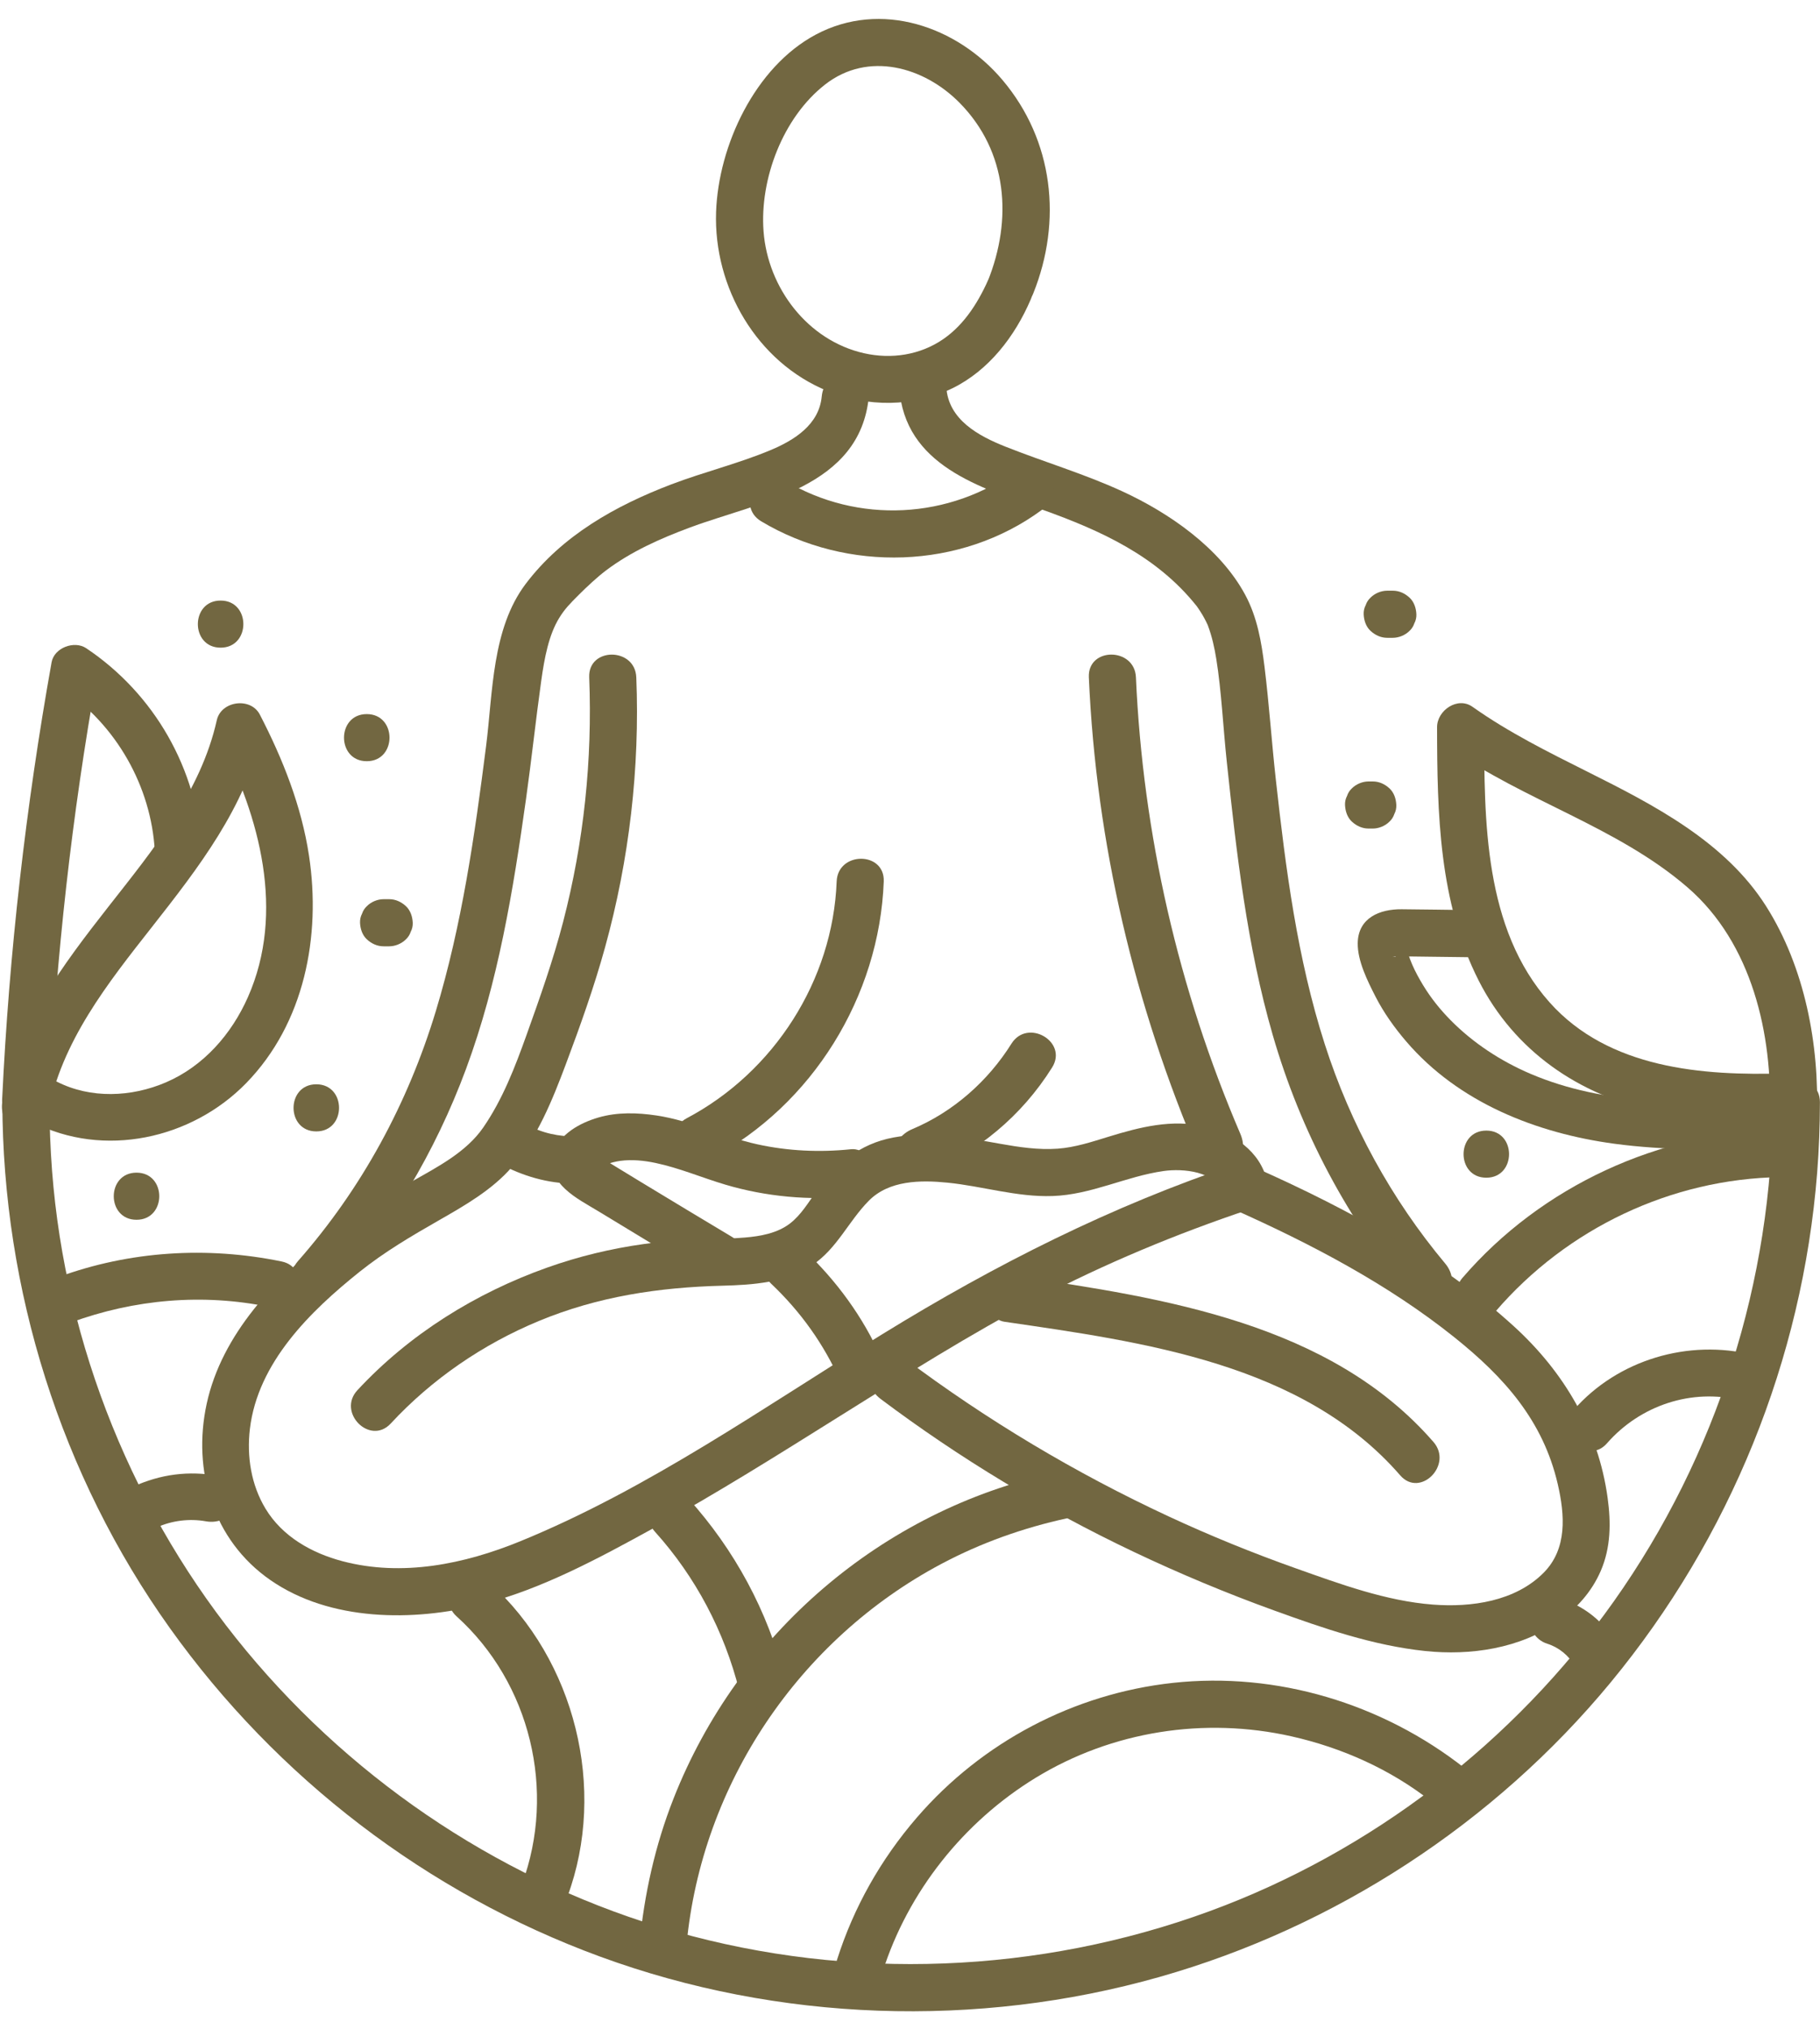
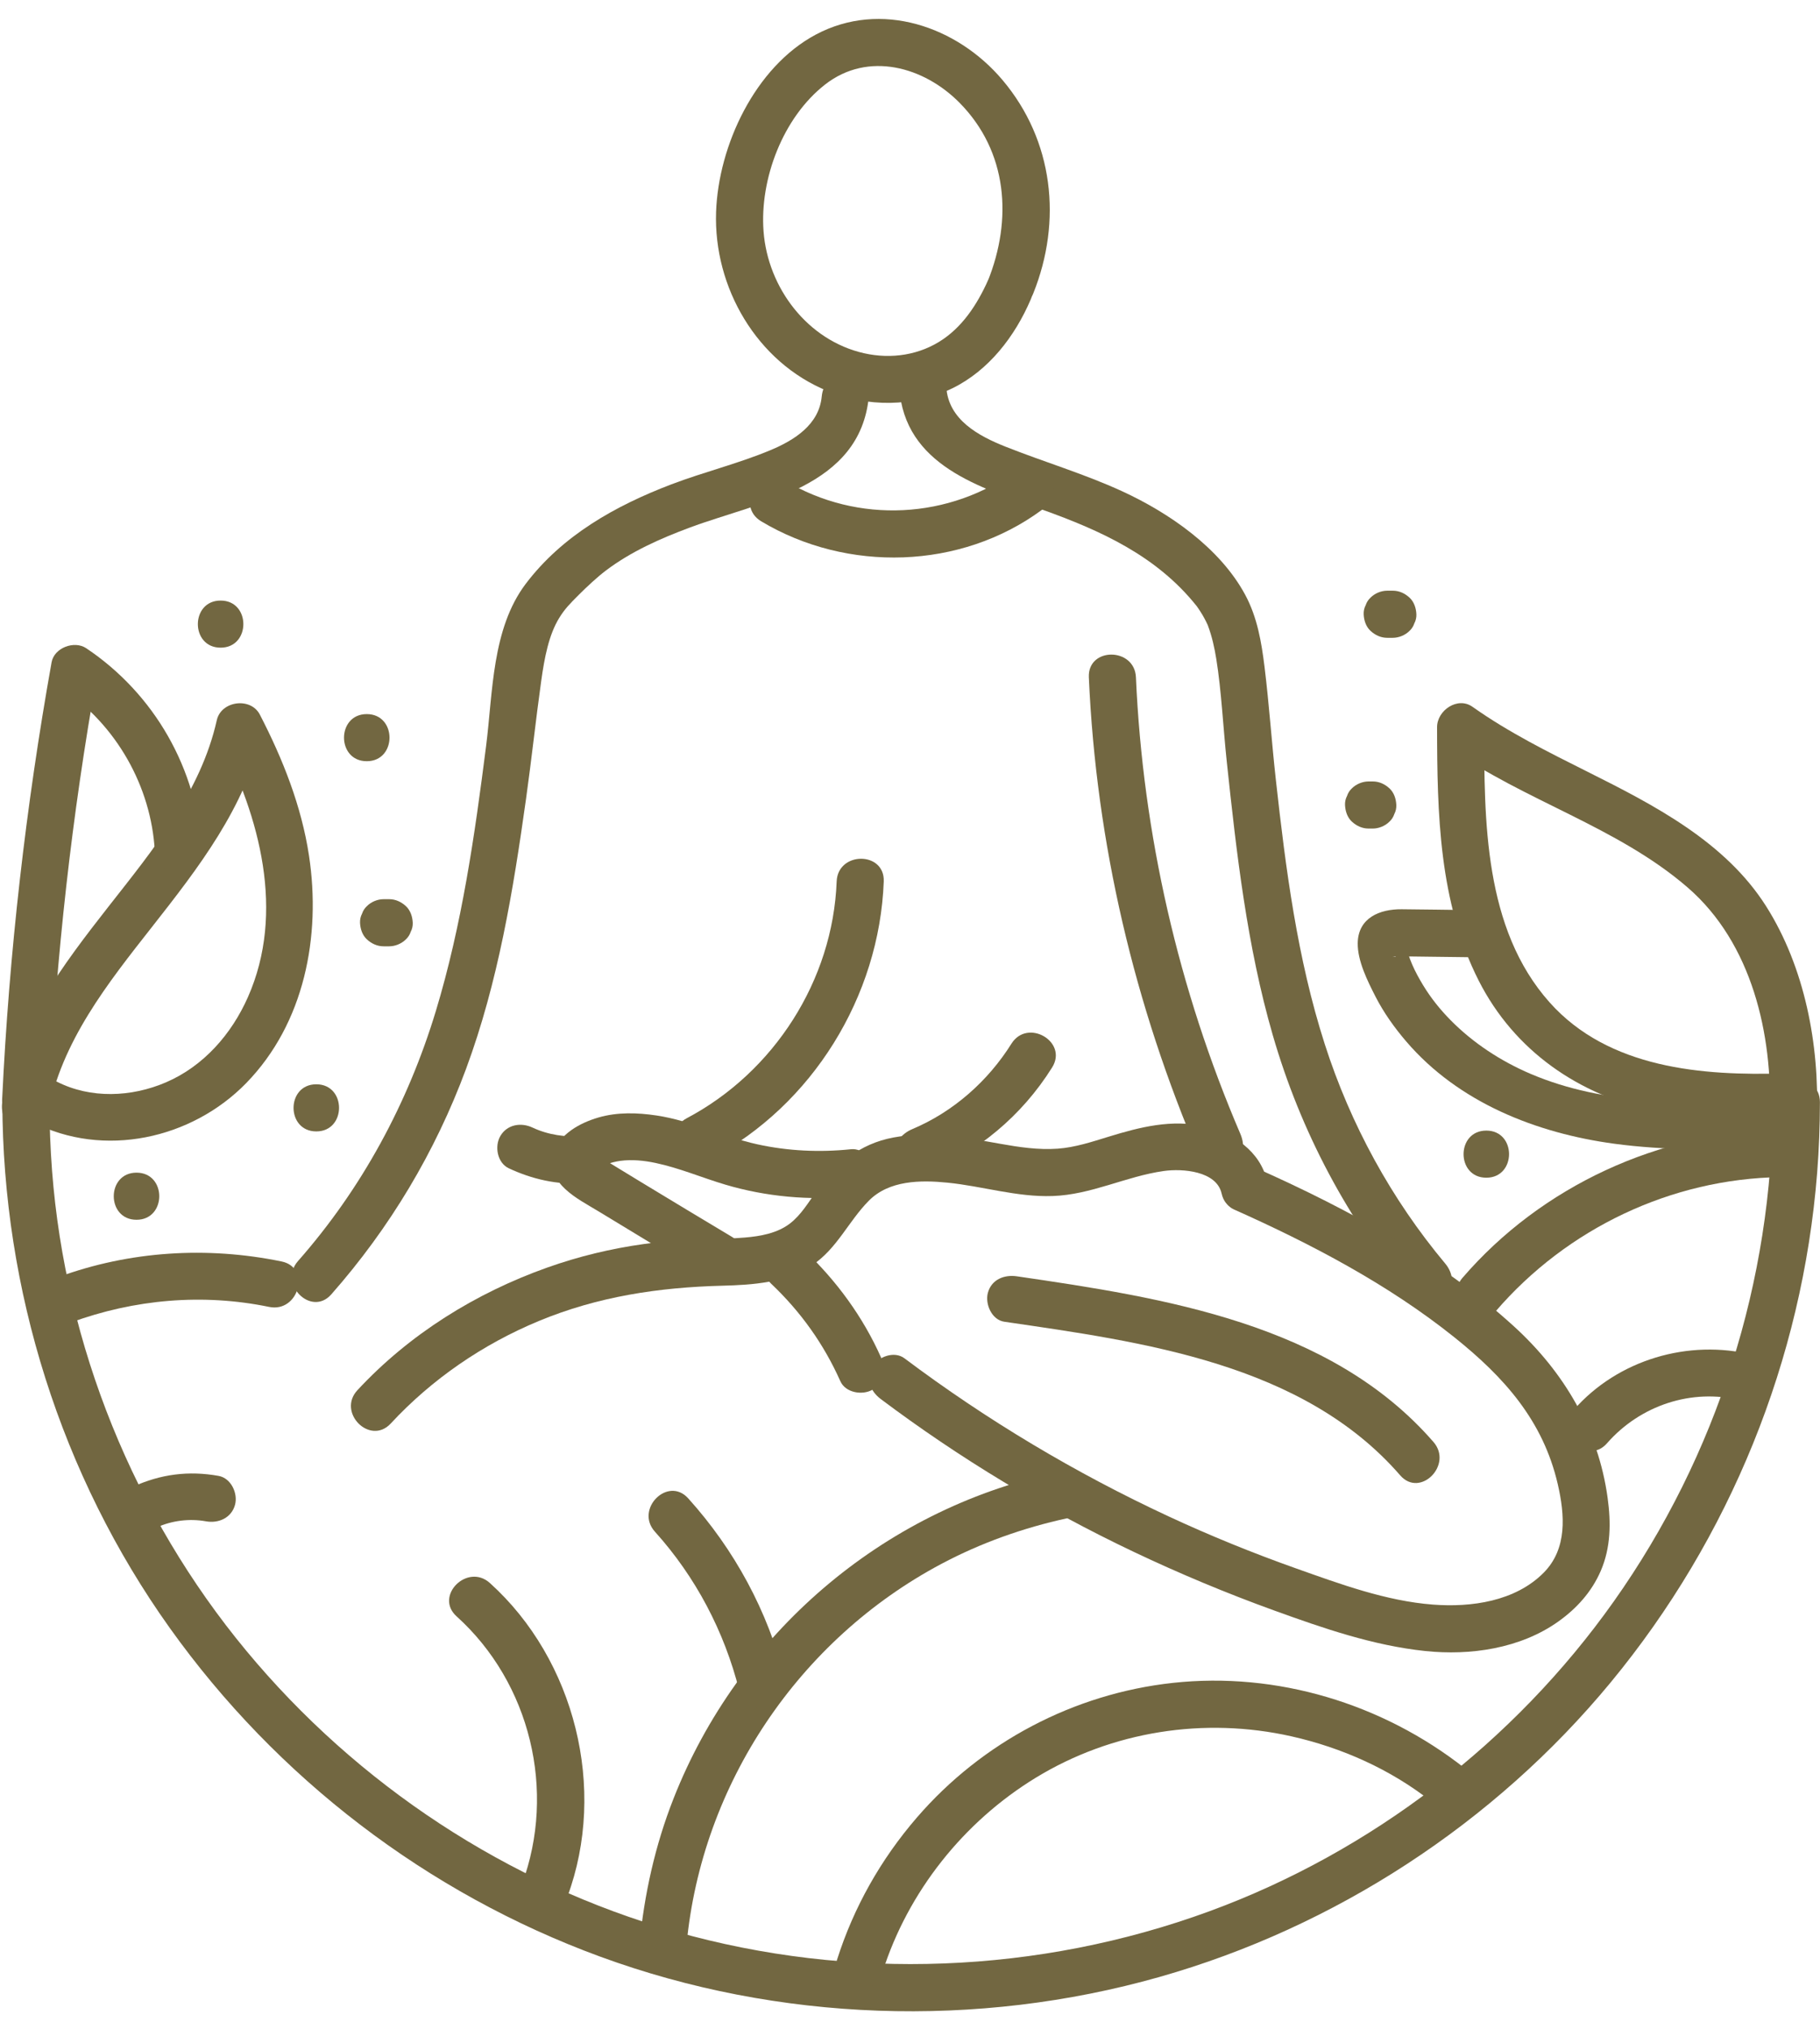
<svg xmlns="http://www.w3.org/2000/svg" fill="#000000" height="723.4" preserveAspectRatio="xMidYMid meet" version="1" viewBox="6.0 -0.8 649.2 723.4" width="649.2" zoomAndPan="magnify">
  <g fill="#726741" id="change1_1">
    <path d="M 6.836 392.199 C 6.98 459.066 27.691 525.25 66.598 579.734 C 104.758 633.18 158.438 674.273 220.121 696.879 C 283.613 720.145 354.531 722.562 419.562 704.121 C 482.184 686.363 539.039 649.312 580.504 599.121 C 623.062 547.605 648.906 484.039 654.184 417.402 C 654.848 409.02 655.156 400.609 655.172 392.199 C 655.195 381.387 638.398 381.371 638.371 392.199 C 638.234 455.887 618.473 518.184 581.664 570.184 C 546.176 620.328 495.113 659.539 437.422 680.68 C 376.566 702.98 309.281 705.609 246.914 687.922 C 187.086 670.957 133.473 635.578 93.805 587.746 C 53.895 539.629 29.359 479.039 24.574 416.711 C 23.945 408.555 23.652 400.379 23.633 392.199 C 23.609 381.391 6.812 381.371 6.836 392.199" fill="inherit" />
    <path d="M 359.188 97.43 C 355.488 106.105 350.367 114.695 342.441 120.133 C 334.172 125.805 323.973 127.348 314.238 125.16 C 294.137 120.641 279.879 101.914 278.359 81.66 C 276.961 63.02 285.27 41.062 300.332 29.324 C 315.676 17.363 335.633 23.004 348.316 35.887 C 365.469 53.305 367.18 77.473 358.34 99.438 C 356.645 103.648 360.188 108.664 364.207 109.77 C 369 111.09 372.84 108.129 374.539 103.902 C 384.969 77.988 381.789 49.301 363.617 27.758 C 347.434 8.57 320.195 -0.816 297.016 11.527 C 275.32 23.074 262.266 51.078 261.43 74.766 C 260.48 101.656 275.961 128.379 301.211 138.633 C 315.391 144.395 331.785 144.418 345.629 137.691 C 358.703 131.336 368.094 119.039 373.691 105.91 C 375.469 101.742 374.938 96.91 370.68 94.418 C 367.148 92.352 360.977 93.234 359.188 97.43" fill="inherit" />
    <path d="M 326.754 137.316 C 328.648 165.258 355.52 172.945 377.82 180.93 C 398.832 188.449 418.48 197.43 432.625 215.02 C 432.75 215.172 432.941 215.375 433.57 216.332 C 434.012 217.004 434.457 217.672 434.867 218.363 C 435.34 219.156 435.77 219.965 436.188 220.789 C 436.367 221.137 436.535 221.492 436.699 221.852 C 437.742 224.109 436.414 221.043 436.918 222.398 C 438.336 226.203 439.207 230.164 439.855 234.168 C 441.699 245.586 442.309 258.695 443.59 270.754 C 447.078 303.508 450.812 336.555 460 368.289 C 469.949 402.652 486.727 434.242 509.676 461.668 C 512.586 465.152 518.547 464.676 521.555 461.668 C 525 458.223 524.473 453.281 521.555 449.789 C 502.289 426.766 487.738 400.121 478.559 371.547 C 468.715 340.902 464.609 308.926 461.078 277.051 C 459.602 263.711 458.703 250.301 457.062 236.98 C 455.961 228.059 454.469 219.27 450.152 211.262 C 441.172 194.59 423.078 182.098 406.328 174.391 C 392.754 168.148 378.496 163.953 364.648 158.457 C 354.996 154.625 344.336 148.855 343.555 137.316 C 342.828 126.586 326.02 126.508 326.754 137.316" fill="inherit" />
-     <path d="M 216.172 240.719 C 217.336 270.141 214.262 299.465 206.852 327.969 C 203.301 341.625 198.59 354.902 193.836 368.176 C 189.734 379.625 185.316 391.164 178.367 401.238 C 172.258 410.094 161.879 415.383 152.773 420.562 C 142.57 426.363 132.992 432.434 123.766 439.707 C 104.352 455.008 85.168 474.738 79.73 499.719 C 74.547 523.527 81.961 548.371 102.398 562.566 C 123.742 577.391 153.453 577.453 177.777 571.289 C 199.16 565.871 219.648 554.789 238.859 544.223 C 261.754 531.633 283.883 517.711 306.023 503.855 C 328.926 489.531 351.805 475.039 375.754 462.5 C 400.145 449.734 425.562 439.164 451.66 430.422 C 461.859 427.004 457.484 410.773 447.195 414.223 C 402.473 429.203 361.141 450.066 321.059 474.723 C 278.941 500.633 237.469 530.023 191.477 548.801 C 171.609 556.914 149.469 561.473 128.242 555.891 C 117.215 552.992 106.738 547.113 100.711 537.141 C 95.574 528.648 93.977 518.469 95.141 508.68 C 97.953 485.031 116.672 466.734 134.332 452.625 C 143.199 445.543 152.73 439.941 162.555 434.324 C 171.777 429.055 181.602 423.438 188.629 415.297 C 197.641 404.855 203.016 391.504 207.809 378.742 C 212.961 365.02 217.922 351.129 221.824 336.996 C 230.461 305.742 234.254 273.117 232.973 240.719 C 232.547 229.941 215.742 229.887 216.172 240.719" fill="inherit" />
    <path d="M 457.953 420.305 C 455.586 409.75 445.863 403.164 435.816 400.871 C 424.035 398.188 412.785 401.027 401.488 404.496 C 395.555 406.316 389.508 408.332 383.277 408.777 C 376.348 409.273 369.469 408.23 362.668 407.016 C 350.047 404.766 337.477 402.414 324.688 404.793 C 312.562 407.047 304.148 414.238 297.164 424.023 C 294.328 427.996 291.715 432.43 287.781 435.457 C 283.281 438.922 277.223 440.012 271.715 440.461 C 259.672 441.441 247.699 441.105 235.688 442.773 C 223.949 444.402 212.395 447.188 201.223 451.16 C 175.625 460.262 152.02 474.93 133.488 494.902 C 126.145 502.82 137.996 514.727 145.371 506.781 C 160.082 490.922 178.219 478.508 198.199 470.223 C 219.289 461.473 241.027 458.219 263.695 457.637 C 274.527 457.355 286.328 456.566 295.633 450.383 C 304.598 444.426 308.566 434.785 315.891 427.359 C 323.129 420.02 334.375 419.934 343.973 420.895 C 356.508 422.152 368.734 426.094 381.445 425.664 C 395.344 425.199 407.57 418.652 421.125 416.738 C 427.805 415.793 439.949 416.734 441.754 424.77 C 444.113 435.316 460.316 430.852 457.953 420.305" fill="inherit" />
    <path d="M 309.547 408.977 C 298.445 410.141 287.098 409.625 276.184 407.23 C 263.984 404.555 252.621 398.816 240.234 396.953 C 233.328 395.914 226.207 395.699 219.426 397.672 C 213.047 399.527 205.34 403.582 203.438 410.512 C 200.488 421.25 212.156 426.645 219.59 431.184 C 232.578 439.113 245.621 446.957 258.68 454.773 C 267.98 460.34 276.438 445.82 267.16 440.266 C 256.25 433.738 245.355 427.184 234.488 420.586 C 231.145 418.555 227.805 416.52 224.473 414.477 C 223.262 413.734 222.051 412.996 220.848 412.242 C 220.457 412 219.992 411.574 219.562 411.445 C 217.875 410.941 220.223 409.98 219.938 412.742 C 219.555 414.156 219.172 415.57 218.789 416.984 C 219.699 414.922 224.039 413.566 227.273 413.121 C 231.387 412.559 235.727 413.008 239.766 413.855 C 248.32 415.645 256.426 419.145 264.793 421.621 C 279.117 425.863 294.699 427.332 309.547 425.777 C 314.059 425.305 317.945 422.254 317.945 417.379 C 317.945 413.203 314.086 408.5 309.547 408.977" fill="inherit" />
    <path d="M 320.145 498.031 C 348.305 519.164 378.562 537.41 410.367 552.516 C 426.715 560.281 443.457 567.27 460.477 573.434 C 477.926 579.75 495.785 585.934 514.332 587.891 C 530.508 589.598 548.277 587.016 561.805 577.414 C 568.406 572.73 573.77 566.793 576.996 559.32 C 580.602 550.977 580.66 542.145 579.445 533.285 C 576.137 509.16 563.945 488.484 546.094 472.195 C 519.617 448.039 487.152 430.457 454.629 415.938 C 450.488 414.09 445.598 414.738 443.137 418.949 C 441.039 422.535 441.984 428.586 446.148 430.445 C 473.672 442.73 501.113 457.102 524.742 476.004 C 542.465 490.184 556.387 505.656 561.645 528.344 C 564.184 539.309 565.141 551.441 556.586 560.023 C 546.453 570.188 530.84 572.387 517.156 571.344 C 500.43 570.07 483.984 564 468.281 558.43 C 452.852 552.953 437.68 546.785 422.828 539.883 C 389.57 524.422 357.957 505.539 328.621 483.523 C 324.992 480.797 319.234 482.938 317.133 486.539 C 314.617 490.832 316.504 495.297 320.145 498.031" fill="inherit" />
    <path d="M 517.332 513.371 C 480.594 471.078 421.07 461.938 368.715 454.285 C 364.23 453.629 359.688 455.395 358.383 460.152 C 357.297 464.102 359.73 469.824 364.246 470.484 C 413.613 477.699 470.734 485.281 505.453 525.254 C 512.555 533.43 524.395 521.504 517.332 513.371" fill="inherit" />
    <path d="M 124.172 460.73 C 145.047 437.047 161.246 409.988 172.223 380.379 C 183.691 349.441 189.043 316.777 193.613 284.234 C 195.59 270.188 197.086 256.082 199.047 242.039 C 200.219 233.637 201.766 225.555 205.484 219.516 C 207.41 216.383 209.223 214.523 212.41 211.34 C 215.387 208.363 219.078 204.941 222.039 202.695 C 231.062 195.859 241.551 191.215 252.098 187.293 C 277.082 178.004 312.797 173.121 315.914 140.59 C 316.348 136.07 311.742 132.191 307.516 132.191 C 302.609 132.191 299.547 136.055 299.113 140.59 C 298.152 150.617 289.371 156.133 280.863 159.695 C 269.34 164.523 257.051 167.488 245.375 171.945 C 225.523 179.523 206.586 190.129 193.531 207.375 C 181.406 223.395 181.816 246.188 179.391 265.219 C 175.352 296.969 170.77 329.023 161.461 359.723 C 151.484 392.625 135.051 423.031 112.293 448.852 C 105.168 456.938 117.004 468.863 124.172 460.73" fill="inherit" />
    <path d="M 394.395 240.703 C 396.996 299.812 410.629 357.652 433.934 411.984 C 435.723 416.152 441.855 417.086 445.426 414.996 C 449.738 412.477 450.234 407.691 448.441 403.504 C 426.367 352.043 413.656 296.637 411.191 240.703 C 410.719 229.938 393.914 229.879 394.395 240.703" fill="inherit" />
    <path d="M 277.512 185.074 C 308.18 203.453 348.699 202.348 377.652 181 C 381.301 178.312 383.133 173.719 380.668 169.508 C 378.562 165.91 372.848 163.785 369.176 166.492 C 344.836 184.438 311.977 186.141 285.988 170.566 C 276.691 164.996 268.234 179.516 277.512 185.074" fill="inherit" />
    <path d="M 187.484 415.766 C 195.824 419.676 204.652 421.664 213.891 421.145 C 224.641 420.535 224.711 403.734 213.891 404.344 C 207.699 404.691 201.621 403.91 195.965 401.258 C 191.859 399.332 186.906 400.109 184.473 404.27 C 182.34 407.914 183.359 413.828 187.484 415.766" fill="inherit" />
    <path d="M 320.266 483.215 C 313.836 468.781 304.395 455.875 292.93 445.023 C 285.082 437.594 273.18 449.453 281.051 456.906 C 291.578 466.871 299.855 478.441 305.758 491.695 C 307.605 495.84 313.641 496.816 317.25 494.707 C 321.52 492.211 322.117 487.375 320.266 483.215" fill="inherit" />
    <path d="M 259.461 412.422 C 295.812 393.203 319.688 354.484 321.238 313.504 C 321.648 302.691 304.848 302.711 304.438 313.504 C 303.102 348.762 282.078 381.473 250.98 397.914 C 241.422 402.969 249.898 417.477 259.461 412.422" fill="inherit" />
    <path d="M 335.906 417.992 C 354.758 410.059 370.391 397.203 381.297 379.816 C 387.055 370.629 372.527 362.188 366.789 371.336 C 358.41 384.695 346.039 395.648 331.441 401.793 C 327.266 403.555 324.262 407.348 325.574 412.129 C 326.656 416.066 331.699 419.766 335.906 417.992" fill="inherit" />
    <path d="M 23.07 396.336 C 27.871 370.605 44.398 349.84 60.172 329.77 C 76.652 308.801 93.57 287.062 99.531 260.473 C 94.414 261.141 89.297 261.809 84.18 262.477 C 98.66 290.453 107.809 324.48 94.445 354.715 C 88.602 367.941 78.621 379.363 65.176 385.137 C 52.875 390.414 38.34 391.039 26.258 384.875 C 16.648 379.969 8.137 394.461 17.781 399.379 C 42.977 412.238 74.324 405.391 93.816 385.402 C 114.621 364.062 120.57 332.996 116.227 304.324 C 113.551 286.648 106.871 269.809 98.684 253.996 C 95.418 247.688 84.891 249.066 83.332 256.004 C 77.602 281.562 60.629 302.152 44.832 322.293 C 28.457 343.176 11.855 365.156 6.867 391.867 C 6.035 396.324 8.102 400.93 12.734 402.199 C 16.828 403.324 22.23 400.816 23.07 396.336" fill="inherit" />
    <path d="M 23.566 391.203 C 25.988 340.422 31.645 289.859 40.602 239.812 C 36.488 241.484 32.375 243.16 28.262 244.832 C 47.469 257.691 59.93 279.598 61.219 302.668 C 61.816 313.418 78.621 313.488 78.016 302.668 C 76.387 273.398 61.094 246.633 36.742 230.324 C 32.508 227.492 25.328 230.16 24.402 235.348 C 15.184 286.859 9.258 338.934 6.766 391.203 C 6.25 402.012 23.051 401.984 23.566 391.203" fill="inherit" />
    <path d="M 250.891 692.605 C 256.297 635.262 291.062 583.762 341.828 556.809 C 355.957 549.309 371.02 543.965 386.641 540.562 C 397.199 538.262 392.734 522.062 382.176 524.359 C 320.508 537.789 269.332 581.887 246.258 640.488 C 239.672 657.203 235.773 674.734 234.09 692.605 C 233.66 697.129 238.254 701.008 242.488 701.008 C 247.387 701.008 250.461 697.145 250.891 692.605" fill="inherit" />
-     <path d="M 557.941 585.305 C 561.965 586.559 565.609 589.461 567.902 593.465 C 570.152 597.402 575.508 598.754 579.395 596.48 C 583.352 594.164 584.668 588.938 582.406 584.988 C 577.996 577.273 570.863 571.734 562.406 569.105 C 558.074 567.762 553.246 570.699 552.074 574.973 C 550.836 579.48 553.594 583.953 557.941 585.305" fill="inherit" />
    <path d="M 320.773 702.445 C 329.887 673.691 349.754 648.77 375.48 633.066 C 402.703 616.453 435.586 611.324 466.684 618.32 C 484.688 622.371 501.977 630.086 516.531 641.52 C 520.098 644.32 524.934 644.996 528.41 641.52 C 531.324 638.609 532 632.457 528.41 629.641 C 499.164 606.668 461.504 595.215 424.363 599.258 C 389.047 603.102 356.266 620.375 333.031 647.293 C 320.211 662.145 310.508 679.266 304.574 697.98 C 301.301 708.309 317.516 712.73 320.773 702.445" fill="inherit" />
    <path d="M 31.227 470.781 C 53.914 462.469 78.273 460.316 101.984 465.195 C 112.539 467.367 117.051 451.18 106.453 448.996 C 79.871 443.527 52.285 445.23 26.758 454.582 C 16.691 458.273 21.039 474.516 31.227 470.781" fill="inherit" />
    <path d="M 239.602 545.336 C 254.191 561.512 264.383 580.941 269.707 602.043 C 272.352 612.52 288.559 608.082 285.906 597.578 C 279.871 573.656 267.988 551.758 251.48 533.453 C 244.227 525.41 232.375 537.32 239.602 545.336" fill="inherit" />
    <path d="M 61.871 543.844 C 67.324 541.355 73.602 540.598 79.492 541.652 C 83.957 542.449 88.547 540.441 89.828 535.785 C 90.945 531.719 88.449 526.254 83.961 525.449 C 73.246 523.535 63.285 524.824 53.391 529.336 C 49.262 531.219 48.254 537.195 50.379 540.828 C 52.859 545.07 57.727 545.734 61.871 543.844" fill="inherit" />
    <path d="M 168.863 575.531 C 195.188 599.27 204.488 637.828 192.191 671.02 C 190.613 675.277 193.949 680.227 198.059 681.355 C 202.754 682.645 206.809 679.758 208.391 675.488 C 222.617 637.09 211.117 591.039 180.742 563.648 C 172.734 556.426 160.816 568.27 168.863 575.531" fill="inherit" />
    <path d="M 539.527 466.742 C 564.938 437.227 602.152 419.484 641.164 418.918 C 651.965 418.762 651.996 401.961 641.164 402.121 C 597.996 402.746 555.855 422.098 527.645 454.863 C 520.625 463.02 532.457 474.953 539.527 466.742" fill="inherit" />
    <path d="M 579.215 513.828 C 591.016 500.352 609.383 494.137 626.883 498.516 C 637.371 501.141 641.848 484.945 631.348 482.316 C 608.344 476.559 583.035 484.016 567.336 501.949 C 560.242 510.055 572.078 521.984 579.215 513.828" fill="inherit" />
    <path d="M 642.715 381.918 C 613.152 382.879 579.77 380.156 558.777 356.648 C 535.234 330.285 535.449 291.641 535.406 258.477 C 531.195 260.895 526.98 263.312 522.77 265.73 C 549.664 284.773 582.988 293.98 608.051 315.699 C 630.93 335.531 638.375 367.988 637.266 397.23 C 636.852 408.039 653.652 408.023 654.066 397.23 C 655.031 371.77 649.762 344.07 635.977 322.328 C 621.367 299.289 595.965 286.238 572.309 274.395 C 558.238 267.348 544.121 260.34 531.246 251.223 C 525.914 247.445 518.602 252.527 518.609 258.477 C 518.648 289.191 519.25 320.895 533.473 348.883 C 546.191 373.91 569.184 389.723 596.367 395.426 C 611.59 398.621 627.215 399.223 642.715 398.719 C 653.496 398.367 653.547 381.562 642.715 381.918" fill="inherit" />
    <path d="M 636.82 391.602 C 608.543 392.895 578.531 393.426 551.973 382.102 C 541.391 377.59 531.516 371.145 523.426 362.949 C 519.676 359.148 516.387 355.043 513.617 350.477 C 512.195 348.133 510.852 345.691 509.758 343.176 C 509.227 341.965 508.77 340.723 508.34 339.469 C 507.781 337.836 508.059 334.988 506.777 337.285 C 505.773 338.289 504.77 339.293 503.766 340.297 C 502.406 340.195 502.504 340.156 504.059 340.18 C 505.332 340.195 506.605 340.211 507.875 340.227 C 510.422 340.258 512.965 340.289 515.512 340.324 C 520.598 340.387 525.688 340.449 530.777 340.512 C 541.59 340.645 541.598 323.844 530.777 323.711 C 522.508 323.609 514.238 323.477 505.969 323.406 C 498.16 323.336 490.441 326.465 490.305 335.492 C 490.211 341.832 493.832 349.047 496.652 354.566 C 499.602 360.328 503.41 365.648 507.617 370.559 C 526.242 392.305 554.031 403.27 581.805 407.012 C 600.066 409.473 618.453 409.242 636.82 408.402 C 647.59 407.91 647.648 391.109 636.82 391.602" fill="inherit" />
    <path d="M 84.691 230.137 C 95.504 230.137 95.52 213.34 84.691 213.34 C 73.883 213.34 73.863 230.137 84.691 230.137" fill="inherit" />
    <path d="M 494.172 294.633 C 494.672 294.633 495.172 294.633 495.672 294.633 C 497.824 294.633 500.09 293.699 501.613 292.176 C 502.43 291.414 503.012 290.512 503.348 289.473 C 503.875 288.469 504.117 287.391 504.07 286.234 C 503.977 284.062 503.262 281.809 501.613 280.297 C 499.969 278.785 497.949 277.836 495.672 277.836 C 495.172 277.836 494.672 277.836 494.172 277.836 C 492.02 277.836 489.758 278.773 488.23 280.297 C 487.414 281.055 486.836 281.957 486.496 282.996 C 485.969 284 485.727 285.078 485.773 286.234 C 485.871 288.406 486.582 290.66 488.23 292.176 C 489.875 293.684 491.895 294.633 494.172 294.633" fill="inherit" />
    <path d="M 54.695 434.129 C 65.504 434.129 65.523 417.328 54.695 417.328 C 43.883 417.328 43.867 434.129 54.695 434.129" fill="inherit" />
    <path d="M 536.172 419.129 C 546.98 419.129 546.996 402.328 536.172 402.328 C 525.359 402.328 525.344 419.129 536.172 419.129" fill="inherit" />
    <path d="M 118.824 402.621 C 129.637 402.621 129.652 385.82 118.824 385.82 C 108.016 385.82 107.996 402.621 118.824 402.621" fill="inherit" />
    <path d="M 144.824 319.82 C 144.156 319.82 143.492 319.82 142.824 319.82 C 140.672 319.82 138.406 320.758 136.887 322.281 C 136.066 323.043 135.488 323.945 135.148 324.984 C 134.621 325.984 134.383 327.066 134.426 328.223 C 134.523 330.395 135.234 332.648 136.887 334.16 C 138.527 335.668 140.551 336.621 142.824 336.621 C 143.492 336.621 144.156 336.621 144.824 336.621 C 146.977 336.621 149.242 335.684 150.766 334.16 C 151.582 333.398 152.164 332.496 152.5 331.457 C 153.027 330.457 153.27 329.379 153.227 328.223 C 153.129 326.047 152.414 323.797 150.766 322.281 C 149.121 320.773 147.102 319.82 144.824 319.82" fill="inherit" />
    <path d="M 136.824 270.621 C 147.637 270.621 147.652 253.82 136.824 253.82 C 126.016 253.82 125.996 270.621 136.824 270.621" fill="inherit" />
    <path d="M 502.824 209.82 C 502.156 209.82 501.492 209.82 500.824 209.82 C 498.672 209.82 496.406 210.758 494.887 212.281 C 494.066 213.043 493.488 213.945 493.148 214.984 C 492.621 215.984 492.383 217.066 492.426 218.223 C 492.523 220.395 493.234 222.648 494.887 224.16 C 496.527 225.668 498.551 226.621 500.824 226.621 C 501.492 226.621 502.156 226.621 502.824 226.621 C 504.977 226.621 507.242 225.684 508.766 224.16 C 509.582 223.398 510.164 222.496 510.5 221.457 C 511.027 220.457 511.27 219.379 511.227 218.223 C 511.129 216.047 510.414 213.797 508.766 212.281 C 507.121 210.773 505.102 209.82 502.824 209.82" fill="inherit" />
  </g>
</svg>